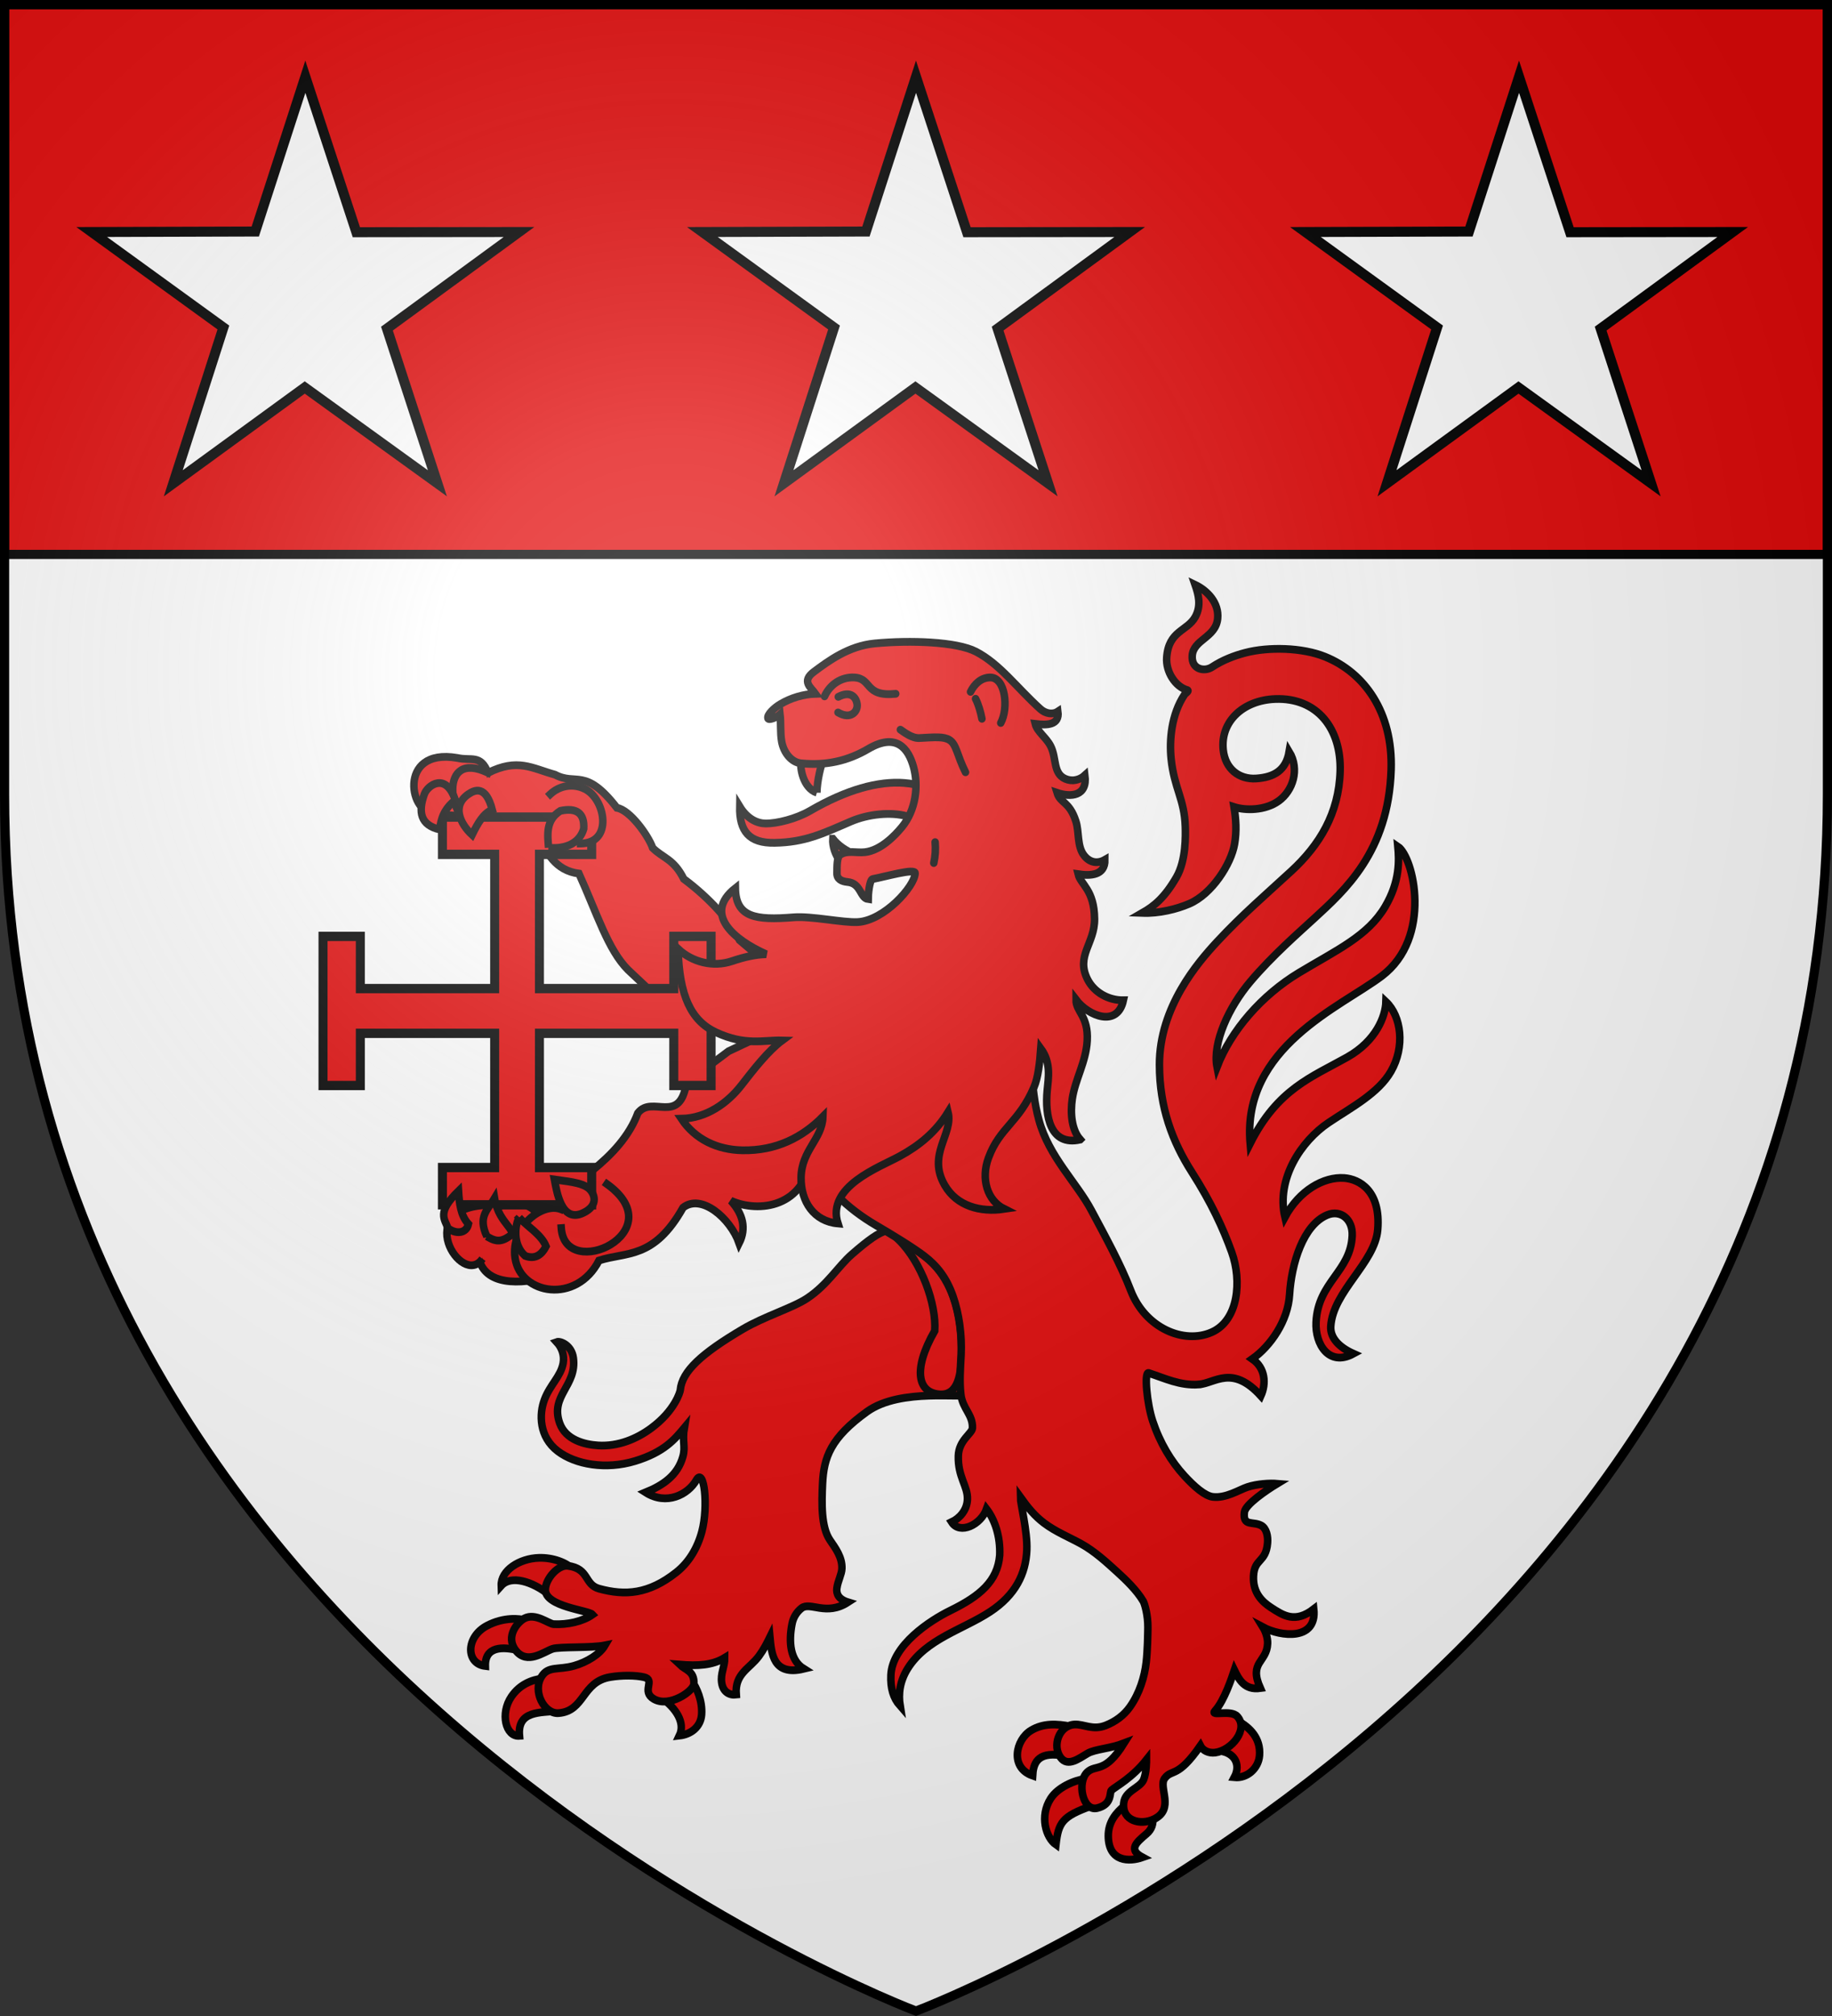
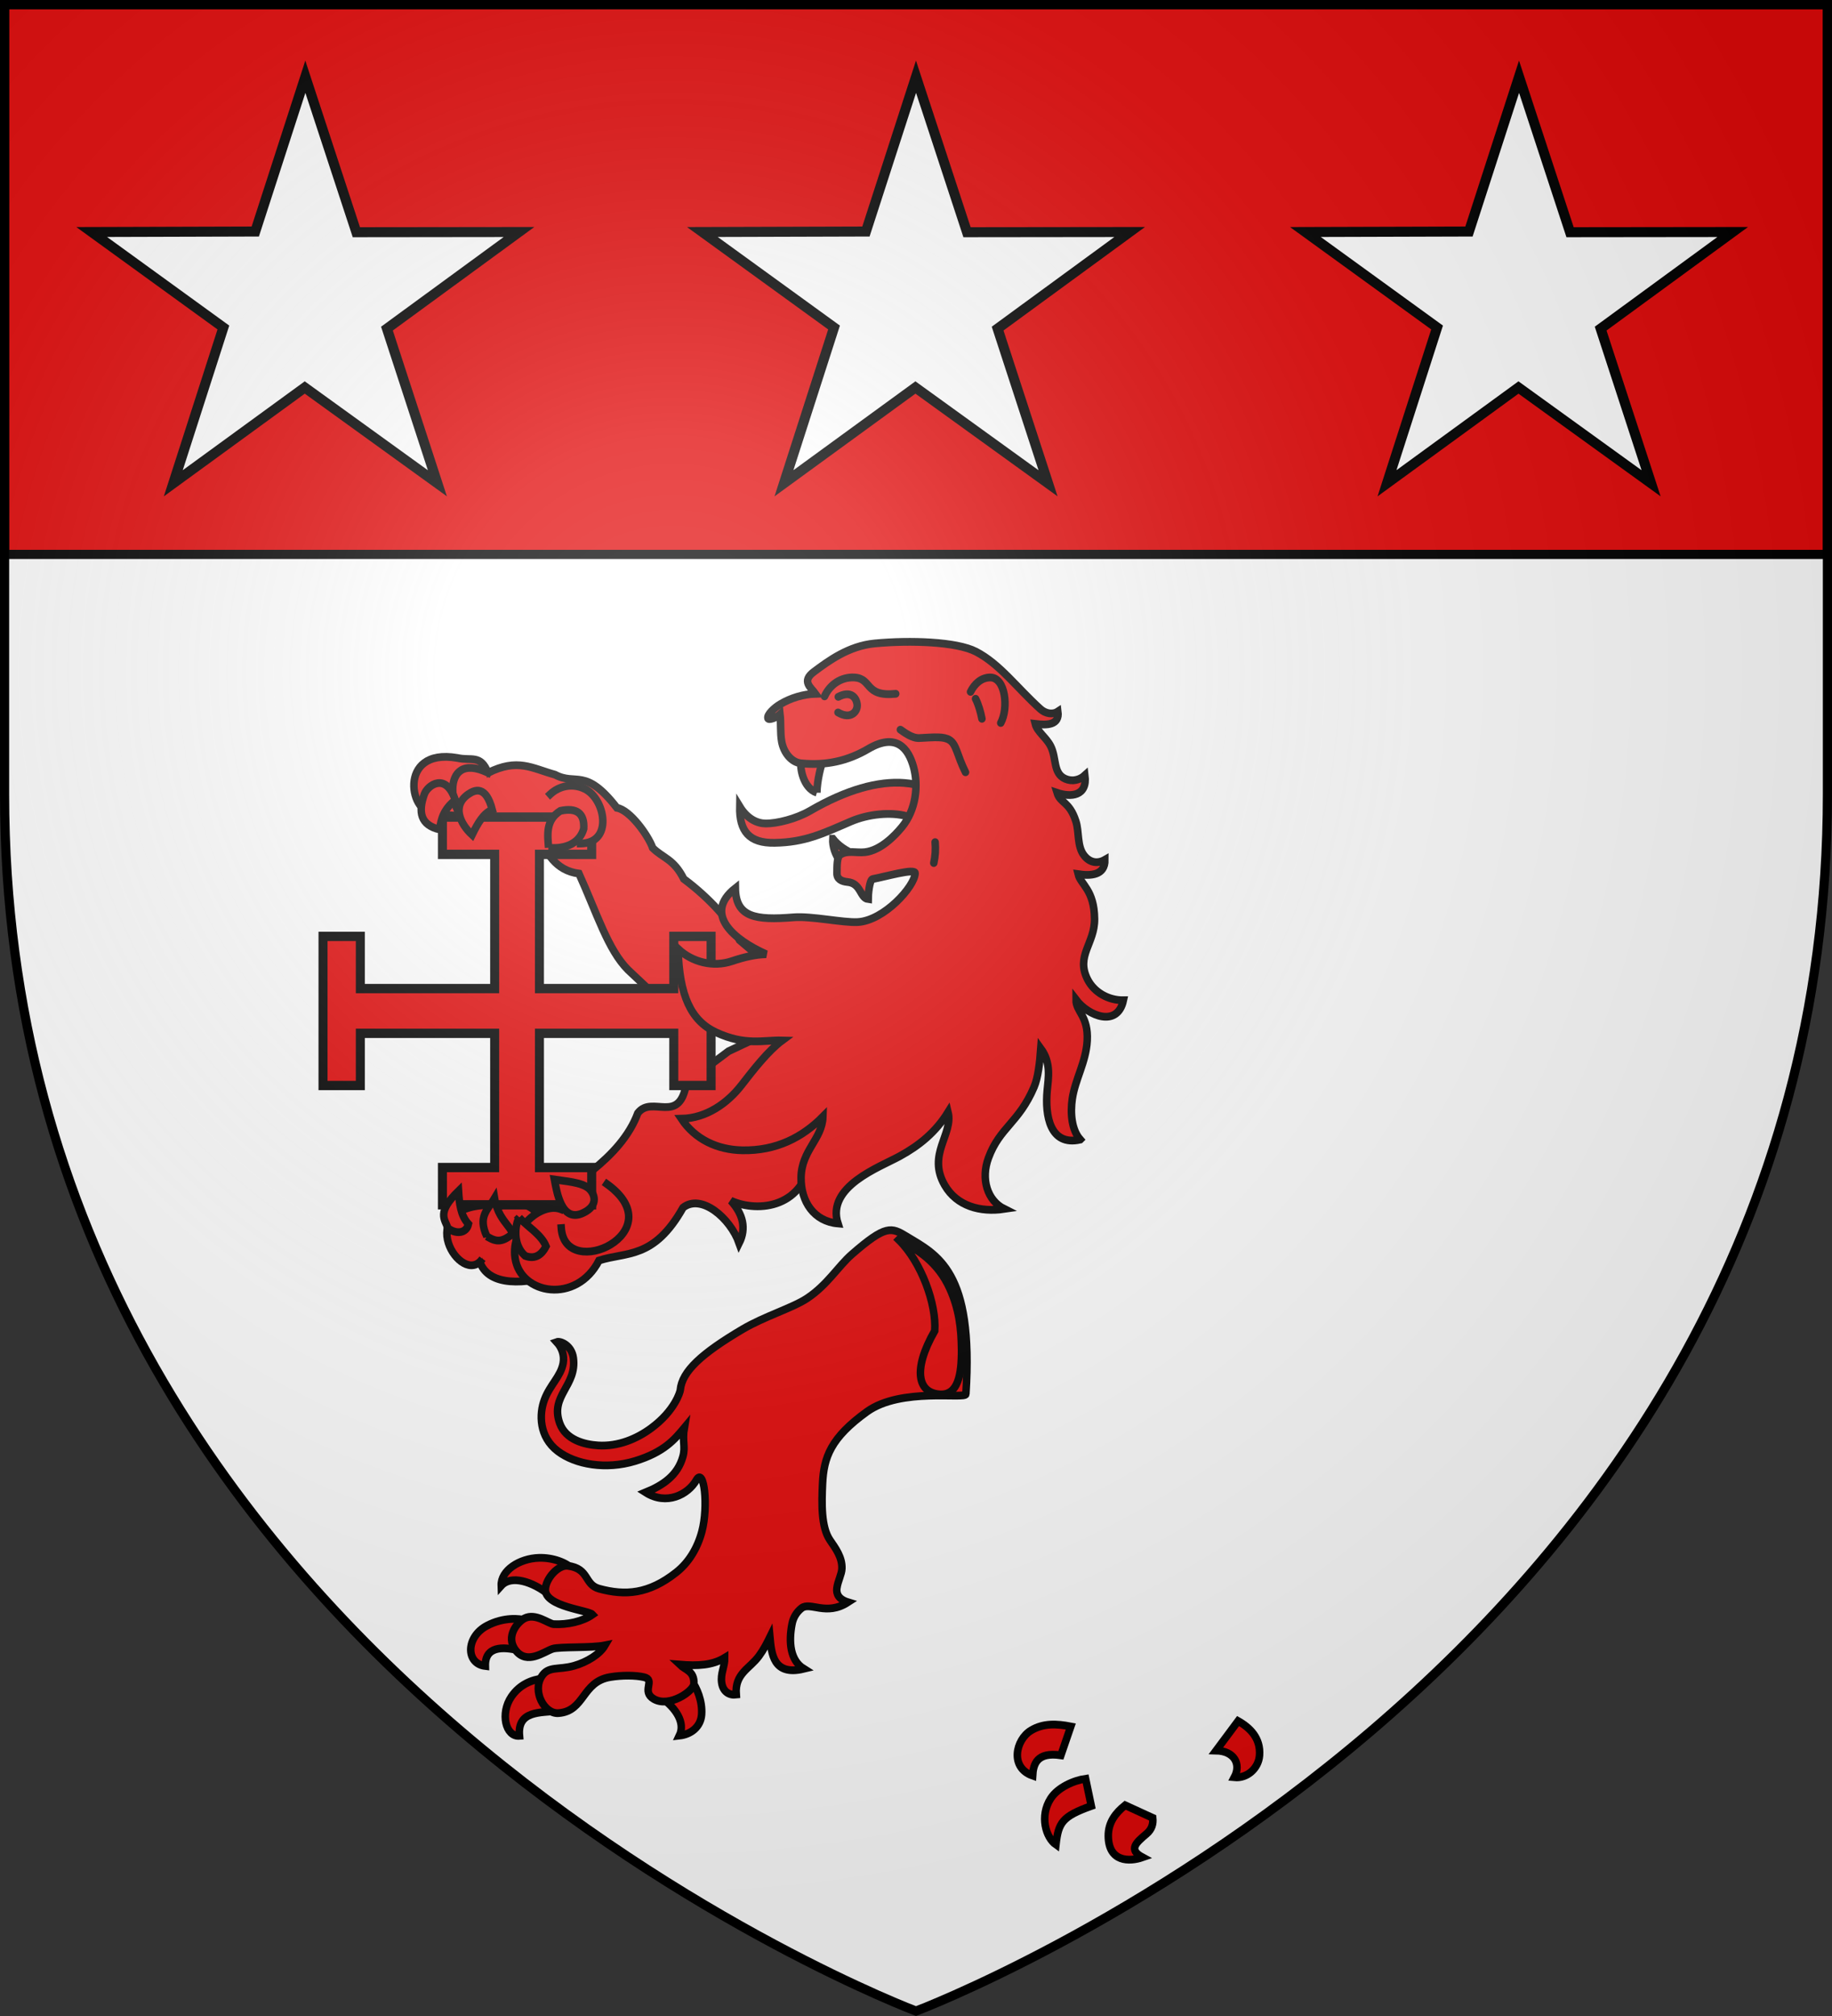
<svg xmlns="http://www.w3.org/2000/svg" xmlns:xlink="http://www.w3.org/1999/xlink" height="660" viewBox="-300 -300 600 660" width="600">
  <rect x="-300" y="-300" width="600" height="660" fill="#333333" stroke="none" />
  <defs>
    <radialGradient id="a" cx="-80" cy="-80" gradientUnits="userSpaceOnUse" r="405">
      <stop offset="0" stop-color="#fff" stop-opacity=".31" />
      <stop offset=".19" stop-color="#fff" stop-opacity=".25" />
      <stop offset=".6" stop-color="#6b6b6b" stop-opacity=".125" />
      <stop offset="1" stop-opacity=".125" />
    </radialGradient>
    <path id="b" d="m-298.5-298.5h597v258.5c0 286.2-298.5 398.39-298.5 398.39s-298.5-112.19-298.5-398.39z" />
  </defs>
  <use fill="#fff" height="100%" stroke-width="1" transform="matrix(1 0 0 1 0 .05)" width="100%" xlink:href="#b" />
  <g fill="#e20909" stroke="#000" stroke-width="1.846" transform="matrix(1.332 0 0 1.377 1668.492 -223.066)">
    <g stroke-width="2.921" transform="matrix(.632 0 0 .632 -1438.894 81.568)">
      <path d="m147.331 238.948c-5.239-6.351-19.189-5.602-22.321 7.81-3.5 14.985 6.095 18.945 18.451 17.651" stroke-linecap="square" stroke-width="2.921" />
      <path d="m156.39 237.371c-7.012-2.478-19.432 6.515-17.623 18.441 2.094 13.802 23.922 17.386 32.636.903 10.782-3.352 21.337-.379 32.7-19.891 7.06-5.367 18.341 3.884 21.825 13.387 2.9-5.627 1.503-10.93-3.21-15.981 10.768 4.666 29.075 2.652 31.245-17.308l12.875-18.96 19.007-49.203-64.038 29.233-16.38 11.86c-2.574 16.209-13.351 4.427-18.919 11.418-6.625 17.303-27.213 27.951-40.061 36.746" stroke-linecap="square" stroke-width="2.921" />
      <path d="m156.728 244.531c1.504 20.441 43.818 1.517 17.793-16.554" stroke-linecap="square" stroke-width="2.921" />
      <path d="m242.074 149.31-15.99-13.098c-3.279-6.717-11.567-15.764-21.69-23.028-3.917-7.574-8.07-7.785-12.105-11.674-1.744-4.747-8.861-14.297-13.923-15.081-12.296-15.33-15.781-8.216-24.068-12.467-9.005-2.428-14.549-6.288-26.082-.697-2.889-7.037-6.479-4.388-11.947-5.605-24.01-4.01-18.02 22.965-8.737 20.008 4.338 2.594 14.312 1.911 18.722-.082 6.418 2.258 13.564 9.192 21.072 8.236 3.584 7.626 7.11 14.168 16.288 15.354 6.93 14.782 11.265 28.648 19.097 36.206l13.02 11.858 47.535 5.178z" stroke-linecap="square" stroke-width="2.921" />
      <path d="m110.49 235.767v-14.025h20.325v-50.489h-52.264v19.635h-14.518v-56.099h14.518v19.635h52.264v-50.489h-20.325v-14.025h58.071v14.025h-20.325v50.489h52.264v-19.635h14.518v56.099h-14.518v-19.635h-52.264v50.489h20.325v14.025z" stroke-width="3.506" />
      <g stroke-linecap="square" stroke-width="3.075" transform="matrix(.938 .148 -.148 .938 4.476 -19.392)">
        <path d="m170.46 80.437c3.107-3.823 8.319-5.818 13.634-4.265 8.914 2.605 15.034 19.391 1.666 21.652" />
        <path d="m143.864 76.034c-21.751-6.236-12.912 21.922-1.813 21.659" />
        <path d="m127.903 101.341c-.256-4.174.465-8.348 4.472-12.522-5.536-10.459-12.132-4.026-12.88-.358-1.504 7.383.316 12.385 8.408 12.88z" />
        <path d="m141.319 101.341c1.528-4.714 3.214-9.192 6.619-11.091-4.11-9.258-8.281-6.692-10.554-4.651-6.081 5.46-1.851 12.012 3.935 15.742z" />
        <path d="m173.065 101.52c7.294-.505 12.278-3.923 13.059-9.66-.594-6.235-4.237-7.896-10.554-5.545-5.587 4.711-3.606 10.495-2.504 15.205z" />
      </g>
      <g stroke-width="2.921">
        <path d="m129.893 235.827c-32.492-.299-11.767 31.664-3.817 20.217" />
        <path d="m112.629 244.551c3 2.305 7.159 2.101 7.984-1.537-3.098-3.282-3.556-7.835-3.857-12.464-8.622 8.153-5.355 10.587-4.127 14.001z" stroke-linecap="square" />
        <path d="m127.774 247.634c-3.642-7.513.45-10.072 3.003-14.283 1.705 10.043 9.933 12.098 5.217 14.607-3.579 2.286-5.907 1-8.221-.324z" stroke-linecap="square" />
        <path d="m140.352 240.594c-1.486 2.223-2.802 9.984 2.302 14.364 3.468 1.272 6.196.113 8.148-3.591-1.829-4.387-6.953-7.188-10.45-10.773z" stroke-linecap="square" />
        <path d="m154.064 226.27c.886 4.457 2.697 16.353 11.064 12.609 6.616-2.961 4.342-7.62 2.265-9.319-2.844-2.326-9.424-2.7-13.329-3.29z" stroke-linecap="square" />
      </g>
    </g>
    <g fill-rule="evenodd" stroke-width="3.141" transform="matrix(.588 0 0 .588 -1430.517 53.752)">
      <path d="m148.674 458.077c-6.383-4.878-15.391-7.856-19.568-3.365-.243-6.147 7.613-11.023 15.762-11.247 5.714-.157 11.436 1.786 14.48 4.843-2.251 2.255-6.89 5.213-10.674 9.769z" />
      <path d="m136.333 480.874c-6.523-1.534-14.075-1.732-13.863 6.328-8.278-.94-8.251-11.733.649-16.292 6.878-3.524 13.737-3.015 16.32-2.102z" />
      <path d="m152.806 505.298c-7.343.874-17.029-.212-16.065 10.139-5.844.434-8.169-9.127-3.362-15.892 3.406-4.793 8.344-6.832 13.413-7.356z" />
      <path d="m196.493 500.271c5.413 3.928 9.769 9.714 7.098 15.083 4.985-.534 8.9-3.648 9.294-8.419.464-5.622-2.082-11.05-4.136-13.716z" />
      <path d="m363.13 523.3c-10.123-1.46-11.539 3.652-11.812 8.233-9.665-3.243-7.116-14.55-.658-18.295 5.174-3 10.743-2.701 16.615-1.597z" />
      <path d="m375.848 543.787c-12.151 4.213-13.754 6.698-14.786 15.628-4.205-2.837-6.946-11.498-2.202-18.639 2.989-4.499 9.717-7.335 14.607-8z" />
      <path d="m401.543 548.609c.27 2.402-.356 4.593-2.604 6.439-4.326 3.553-7.772 6.332-1.689 9.503-5.439 1.845-14.21 1.976-14.298-8.627-.047-5.629 3.204-9.446 7.045-12.425z" />
      <path d="m428.034 521.388c7.589.15 10.556 5.479 7.629 10.803 5.305.508 10.132-3.564 10.528-8.871.513-6.868-3.859-11.104-8.959-13.881z" />
      <path d="m256.986 338.539c-6.09 3.903-17.781 7.239-27.002 12.51-17.061 9.753-25.287 16.974-25.998 24.524-.072.77-2.291 8.415-12.207 15.478-5.931 4.224-13.679 7.474-22.179 6.958-5.653-.344-13.536-2.22-16.046-8.999-4.145-11.194 7.281-15.092 5.708-26.391-.712-5.111-5.45-6.959-6.971-6.424 2.172 2.277 3.301 5.42 2.705 8.569-1.018 5.379-5.452 8.644-7.825 14.729-2.289 5.868-2.283 15.032 5.591 20.837 7.365 5.43 20.167 7.576 32.335 3.98 12.131-3.585 16.525-8.758 20.569-13.444-.952 5.421.565 7.521-.588 11.6-2.177 7.707-8.433 11.697-15.603 14.531 8.731 5.388 17.74.915 21.213-4.974 3.269-5.544 5.102 10.618 2.327 20.76-1.859 6.795-5.522 12.576-10.685 16.529-11.565 8.853-21.388 9.507-32.314 6.619-6.299-1.665-4.002-8.161-13.088-9.252-4.061-.487-9.312 5.273-9.376 9.625-.099 6.944 18.073 8.337 19.72 10.098-4.161 2.826-10.552 4.144-16.223 3.873-2.088-.1-7.591-4.683-12.255-2.327-2.82 1.425-8.128 7.302-3.607 12.957 4.736 5.923 11.788.515 15.36-.655 2.908-.952 16.206-.278 21.931-1.403-2.14 3.564-7.455 6.763-12.938 8.267-6.525 1.789-10.679-.005-13.511 4.253-4.041 6.078 1.115 15.319 7.024 14.879 11.056-.812 9.698-12.637 21.552-14.566 4.98-.811 10.724-.765 14.246.047 4.956 1.142-1.391 5.722 4.056 8.803 6.464 3.657 16.646-3.201 16.769-6.113.22-5.224-3.535-5.584-5.901-7.787 7.47.584 13.586.312 18.787-2.761.052 3.678-1.861 6.284-1.27 10.132.564 3.672 3.237 5.105 6.084 4.766-.676-8.586 5.573-10.41 9.526-15.645 1.967-2.606 3.257-5.076 4.559-7.64.644 6.573 1.278 15.865 14.148 12.846-5.736-3.454-6.348-10.823-4.925-18.079.502-2.562 1.842-4.803 3.983-6.44 3.601-2.753 10.324 3.319 19.423-2.407-3.868-1.136-4.964-3.356-4.639-5.66.423-2.996 2.021-5.629 2.106-7.944.168-4.595-2.716-8.272-4.973-11.471-3.788-5.371-3.483-15.041-3.124-22.734.501-10.763 3.372-18.648 18.606-29.251 14.207-9.888 41.188-4.951 41.332-7.076 3.371-49.818-11.872-56.189-24.886-63.807-6.255-3.661-8.567-4.73-22.765 7.255-5.804 4.899-10.225 12.355-18.759 17.825z" />
      <path d="m295.298 314.852c9.534 9.021 15.85 26.119 15.077 36.817-9.471 16.025-6.927 25.219 2.226 25.701 7.469.399 9.045-7.94 8.967-18.129-.069-9.09-1.19-16.668-4.841-24.548-4.982-10.752-13.218-15.792-21.429-19.842z" />
-       <path d="m420.742 373.361c6.808-.458 13.983-8.18 26.01 4.63 2.311-4.966 1.909-11.286-3.586-14.948 7.818-5.353 14.922-15.542 15.579-25.928.793-12.547 5.655-28.319 15.868-32.333 5.418-2.129 10.636 1.67 10.333 8.4-.657 14.609-14.261 18.598-15.111 34.937-.468 9.008 5.403 18.164 15.617 12.789-5.873-2.533-9.767-6.328-9.472-11.036.885-14.147 18.491-25.715 19.635-39.083 1.346-15.724-7.65-20.46-14.026-20.907-8.538-.599-18.782 5.02-24.788 15.811-3.702-15.405 6.763-30.74 18.337-38.238 9.698-6.283 20.752-11.846 26.016-20.68 5.935-9.96 4.383-22.266-2.109-28.186-.177 5.873-4.04 15.826-16.188 22.44-14.746 8.029-29.077 12.782-40.594 34.9-3.508-38.969 37.991-55.229 55.088-67.747 21.22-15.538 13.349-48.043 6.683-52.34.516 5.463.957 14.026-5.314 24.323-7.254 11.91-20.317 17.554-36.021 26.708-15.618 9.104-28.416 23.345-34.285 38.099-1.965-9.81 4.978-24.264 13.923-34.489 9.265-10.59 20.416-19.95 26.749-25.594 12.615-11.242 31.012-26.826 32.132-60.018.792-23.344-11.222-39.377-27.662-45.783-9.642-3.757-23.645-4.006-33.224-1.606-4.806 1.204-9.582 2.99-14.038 5.821-3.137 1.993-8.662.953-8.249-4.617.488-6.563 9.829-7.28 10.633-14.978.663-6.35-4.278-11.318-9.435-13.708 1.372 3.845 2.676 8.378.115 12.932-3.338 5.936-11.243 5.51-11.993 16.601-.371 5.548 3.479 11.695 8.758 13.113.631.364-.88 1.175-1.308 1.793-5.585 8.077-6.369 18.598-5.601 25.862 1.283 12.13 5.596 16.309 5.931 27.563.105 3.508.353 13.624-3.703 20.399-5 8.351-9.374 11.719-14.271 14.433 7.01.264 14.452-1.546 19.638-3.708 9.586-3.996 17.502-16.153 18.937-24.118.956-5.303.587-10.23-.227-15.017 4.779 1.484 13.036 1.506 18.713-2.46 5.829-4.073 8.899-12.633 4.355-19.919-1.318 7.532-6.261 10.375-13.776 10.862-7.151.463-12.985-3.863-13.804-11.618-1.208-11.429 8.325-20.016 21.713-20.51 17.734-.654 27.698 12.124 27.182 29.184-.516 17.099-8.663 29.88-20.372 40.342-10.06 8.989-20.663 17.741-31.094 28.62-8.135 8.484-24.13 26.44-24.099 49.716.023 17.248 5.388 31.062 13.551 43.425 8.163 12.363 13.074 22.71 16.667 32.365 4.317 11.605 2.831 27.627-8.4 32.39-11.633 4.934-27.76-1.698-33.805-16.877-4.229-10.62-10.616-21.798-16.449-32.392-6.229-11.313-17.751-21.647-21.97-36.574-3.74-13.232-3.291-28.643-2.561-36.446 2-21.38-5.121-41.278-25.479-47.635-20.358-6.358-37.287-.665-48.284 9.438-11.151 10.244-12.992 23.707-23.953 35.661l15.669 69.335c5.072 4.905 10.491 8.841 16.523 12.251 6.915 3.909 15.341 8.886 20.069 12.36 5.343 3.925 9.4 8.809 12.118 16.337 2.59 7.174 3.775 15.916 3.367 23.656-.306 5.797-.727 10.685-.097 15.998.689 5.806 5.061 8.191 4.838 13.588-.093 2.237-5.72 4.918-5.903 11.262-.248 8.615 3.993 12.178 3.804 17.573-.152 4.346-3.185 7.656-6.599 9.215 3.46 5.228 12.291 1.038 14.599-5.303 3.402 4.295 5.845 11.07 5.497 18.784-.918 10.385-8.187 16.397-20.65 22.29-8.492 4.016-24.277 13.982-24.842 26.055-.242 5.253.929 9.291 3.874 12.505-.812-4.912-.144-10.006 3.145-15.113 7.713-11.975 22.976-15.694 34.408-22.94 10.675-6.767 15.009-15.418 15.411-24.972.321-7.501-2.677-18.736-2.693-21.386 3.269 4.41 6.019 7.619 9.909 10.469 4.764 3.491 10.624 5.788 15.44 8.361 5.748 3.072 10.662 7.481 15.163 11.436 3.663 3.219 8.201 7.436 10.854 11.812.636 1.05 2.012 5.809 1.952 10.646-.036 2.818-.147 9.308-.699 14.01-.703 5.98-2.815 12.612-6.828 18.09-2.437 3.327-5.942 5.909-10.173 7.493-5.47 2.047-9.044-.629-13.032-.389-6.456.387-9.354 8.618-5.762 13.343 3.057 4.021 7.865.223 11.298-1.672 3.157-1.743 9.248-1.886 15.232-4.104-8.038 12.474-11.727 8.379-15.376 11.698-4.383 3.987-2.008 15.918 4.103 14.531 6.525-1.481 5.082-6.47 5.995-7.221 1.998-1.644 8.734-5.067 14.659-12.33 0 0 .035 5.259-1.209 8.067-1.523 3.436-7.866 4.413-8.342 9.561-.659 7.12 7.081 8.949 12.551 6.454 9.134-4.166 1.723-12.914 4.638-16.612 3.069-3.894 5.352.163 14.898-13.143 1.043 1.999 3.533 3.105 6.188 2.777 6.909-.853 14.121-9.479 9.218-14.645-2.705-2.85-11.525.151-9.294-2.234 3.933-4.205 7.086-13.569 8.1-16.482 1.88 3.741 4.183 8.214 10.854 7.303-4.937-10.753 2.718-10.265 3.044-18.043.093-2.218-.837-4.849-1.957-6.611 7.48 3.875 22.66 5.542 21.269-7.314-7.815 5.835-12.751 2.62-17.948-.658-3.573-2.253-7.593-5.88-7.268-12.671.343-7.258 5.181-5.352 5.878-13.395.228-2.628-.399-5.888-2.64-7.069-3.449-1.818-7.784.533-7.039-5.384.395-3.139 9.311-8.965 13.661-11.513-2.833-.24-8.312.037-12.394 1.346-3.445 1.105-8.983 4.604-14.431 3.985-3.37-.382-7.804-4.183-11.894-8.473-5.599-5.874-10.255-13.368-13.282-22.18-2.402-6.991-3.642-19.761-1.758-19.466 6.927 2.192 13.192 5.193 20.969 4.67z" />
      <path d="m322.8 145.076c-8.6.22-16.895.444-24.11-1.498-6.721-1.809-16.181-.866-23.428 2.153-11.657 4.856-19.112 8.415-31.825 8.624-10.705.176-14.806-4.719-14.6-14.675 3.162 5.027 7.285 6.844 10.908 6.86 4.662.021 12.635-1.845 18.529-5.152 30.513-17.122 53.095-14.06 64.526 3.688z" />
      <path d="m267.748 152.688c-.234 3.047 1.169 6.672 2.871 8.759l6.267-2.492c-3.578-1.306-6.933-3.534-9.138-6.267z" />
      <path d="m261.094 134.082c-5.791-1.856-7.266-10.244-6.557-13.125l9.443-.783c-1.296 3.092-2.765 8.992-2.886 13.908z" />
      <path d="m371.219 274.34c-3.636-3.976-4.202-10.728-3.32-16.501 1.203-7.873 5.738-14.841 6.234-23.449.571-10.069-4.71-11.674-4.675-16.6 5.176 6.621 17.353 11.336 19.816.22-6.145.069-12.189-3.095-14.988-8.43-5.041-9.608 3.035-14.43 2.925-24.466-.127-11.839-5.833-13.885-6.865-18.085 5.235.762 11.278.486 11.186-5.815-2.94 1.632-6.257 1.316-8.747-1.815-2.986-3.755-1.927-9.461-3.403-13.814-2.74-8.083-6.468-7.145-7.836-11.448 5.681 1.862 12.767 1.408 11.632-7.089-2.204 1.962-5.345 2.66-8.232 1.421-5.192-2.229-3.529-8.28-6.091-13.2-1.855-3.563-5.597-5.761-6.436-8.989 4.748.544 10.235.588 9.459-5.027-2.214 1.42-5.221.836-7.32-.996-9.826-8.571-16.961-18.221-26.952-23.21-8.1-4.044-27.537-4.673-42.318-3.314-10.893 1.002-19.348 7.068-25.452 11.474-5.32 3.84-1.26 6.284.672 8.88-5.027.147-10.302 1.67-14.691 4.198-2.532 1.458-5.694 4.279-5.179 5.749.298.85 3.581-.324 5.059-1.614.413 3.411.032 7.442.671 10.948.841 4.611 4.139 8.448 8.057 8.833 10.389 1.02 19.484-.906 28.158-5.829 11.743-6.666 16.75-.208 18.908 7.253 2.176 7.522 1.104 17.417-4.893 24.422-3.113 3.636-8.965 9.392-15.404 10.084-3.615.389-7.354-.869-10.289.992-1.497.949-1.367 4.59-1.408 7.554-.032 2.314 1.891 3.287 4.377 3.504 5.762.501 5.208 6.52 8.664 6.937-.01-1.55.531-7.867 1.889-8.115 5.46-.996 17.825-4.482 17.753-2.35-.185 5.363-12.974 19.136-23.978 19.74-6.151.338-19.326-2.509-26.908-1.912-15.899 1.241-24.099-.009-24.275-11.807-13.703 10.442-.415 21.021 12.895 26.721-4.464.072-9.252 1.142-14.416 2.82-7.674 2.493-16.415.493-22.443-4.968.508 19 5.474 29.039 15.826 33.717 12.302 5.559 19.883 3.088 27.683 3.296-5.888 4.222-12.047 11.921-17.074 18.167-5.648 7.018-14.415 13.281-25.062 13.483 5.74 8.329 14.999 12.569 25.517 12.758 14.193.258 25.136-5.254 33.685-13.616-.29 9.113-8.97 13.616-9.142 24.603-.154 9.819 5.461 17.783 15.428 18.614-4.942-14.957 17.24-22.669 25.862-27.233 8.159-4.319 15.021-9.715 20.171-17.779 2.274 8.938-8.883 17.051-1.372 29.564 5.05 8.414 14.83 11.011 24.854 9.565-7.047-3.397-9.854-12.094-6.563-20.683 4.725-12.334 12.605-14.084 19.027-28.555 1.704-3.839 2.404-9.897 2.834-15.656 4.4 5.827 3.177 11.872 2.671 17.108-.949 9.837 1.076 22.563 13.82 19.742z" />
      <path d="m310.542 154.075c.276 2.898.067 5.632-.556 8.443m-13.971-53.917c1.419.912 4.778 3.545 7.924 3.383 6.786-.349 10.248-.662 12.667.818 2.871 1.756 3.136 6.286 6.64 13.012m4.206-29.704c1.278 2.456 2.101 5.328 2.661 8.085m-4.766-10.892c1.699-3.299 4.487-5.734 8.134-5.809 6.561-.135 7.829 12.541 4.501 18.391m-73.685-10.757c2.261-4.842 7.013-7.864 12.345-7.634 7.679.327 4.18 7.91 17.412 6.602m-24.001 1.23c5.04-2.56 7.511.053 7.879 3.084.328 2.7-2.568 6.322-7.993 3.228" stroke-linecap="round" />
    </g>
  </g>
  <path d="m-298.504-298.504h597.007v180.007h-597.007z" fill="#e20909" stroke="#000" stroke-width="2.993" />
  <path id="c" d="m-199.997-274.877 16.708 50.899 53.263-.062-43.245 31.619 16.518 50.637-43.434-31.358-43.055 31.358 16.401-50.999-43.127-31.257 53.571-.161z" fill="#fff" stroke="#000" stroke-width="3.277" />
  <use height="100%" stroke="#000" stroke-width="3" transform="translate(200)" width="100%" xlink:href="#c" />
  <use height="100%" stroke="#000" stroke-width="3" transform="translate(397.5)" width="100%" xlink:href="#c" />
  <use fill="url(#a)" height="100%" stroke-width="1" transform="matrix(1 0 0 1 0 .05)" width="100%" xlink:href="#b" />
  <use fill="none" height="100%" stroke="#000" stroke-width="3" transform="matrix(1 0 0 1 0 .003)" width="100%" xlink:href="#b" />
</svg>